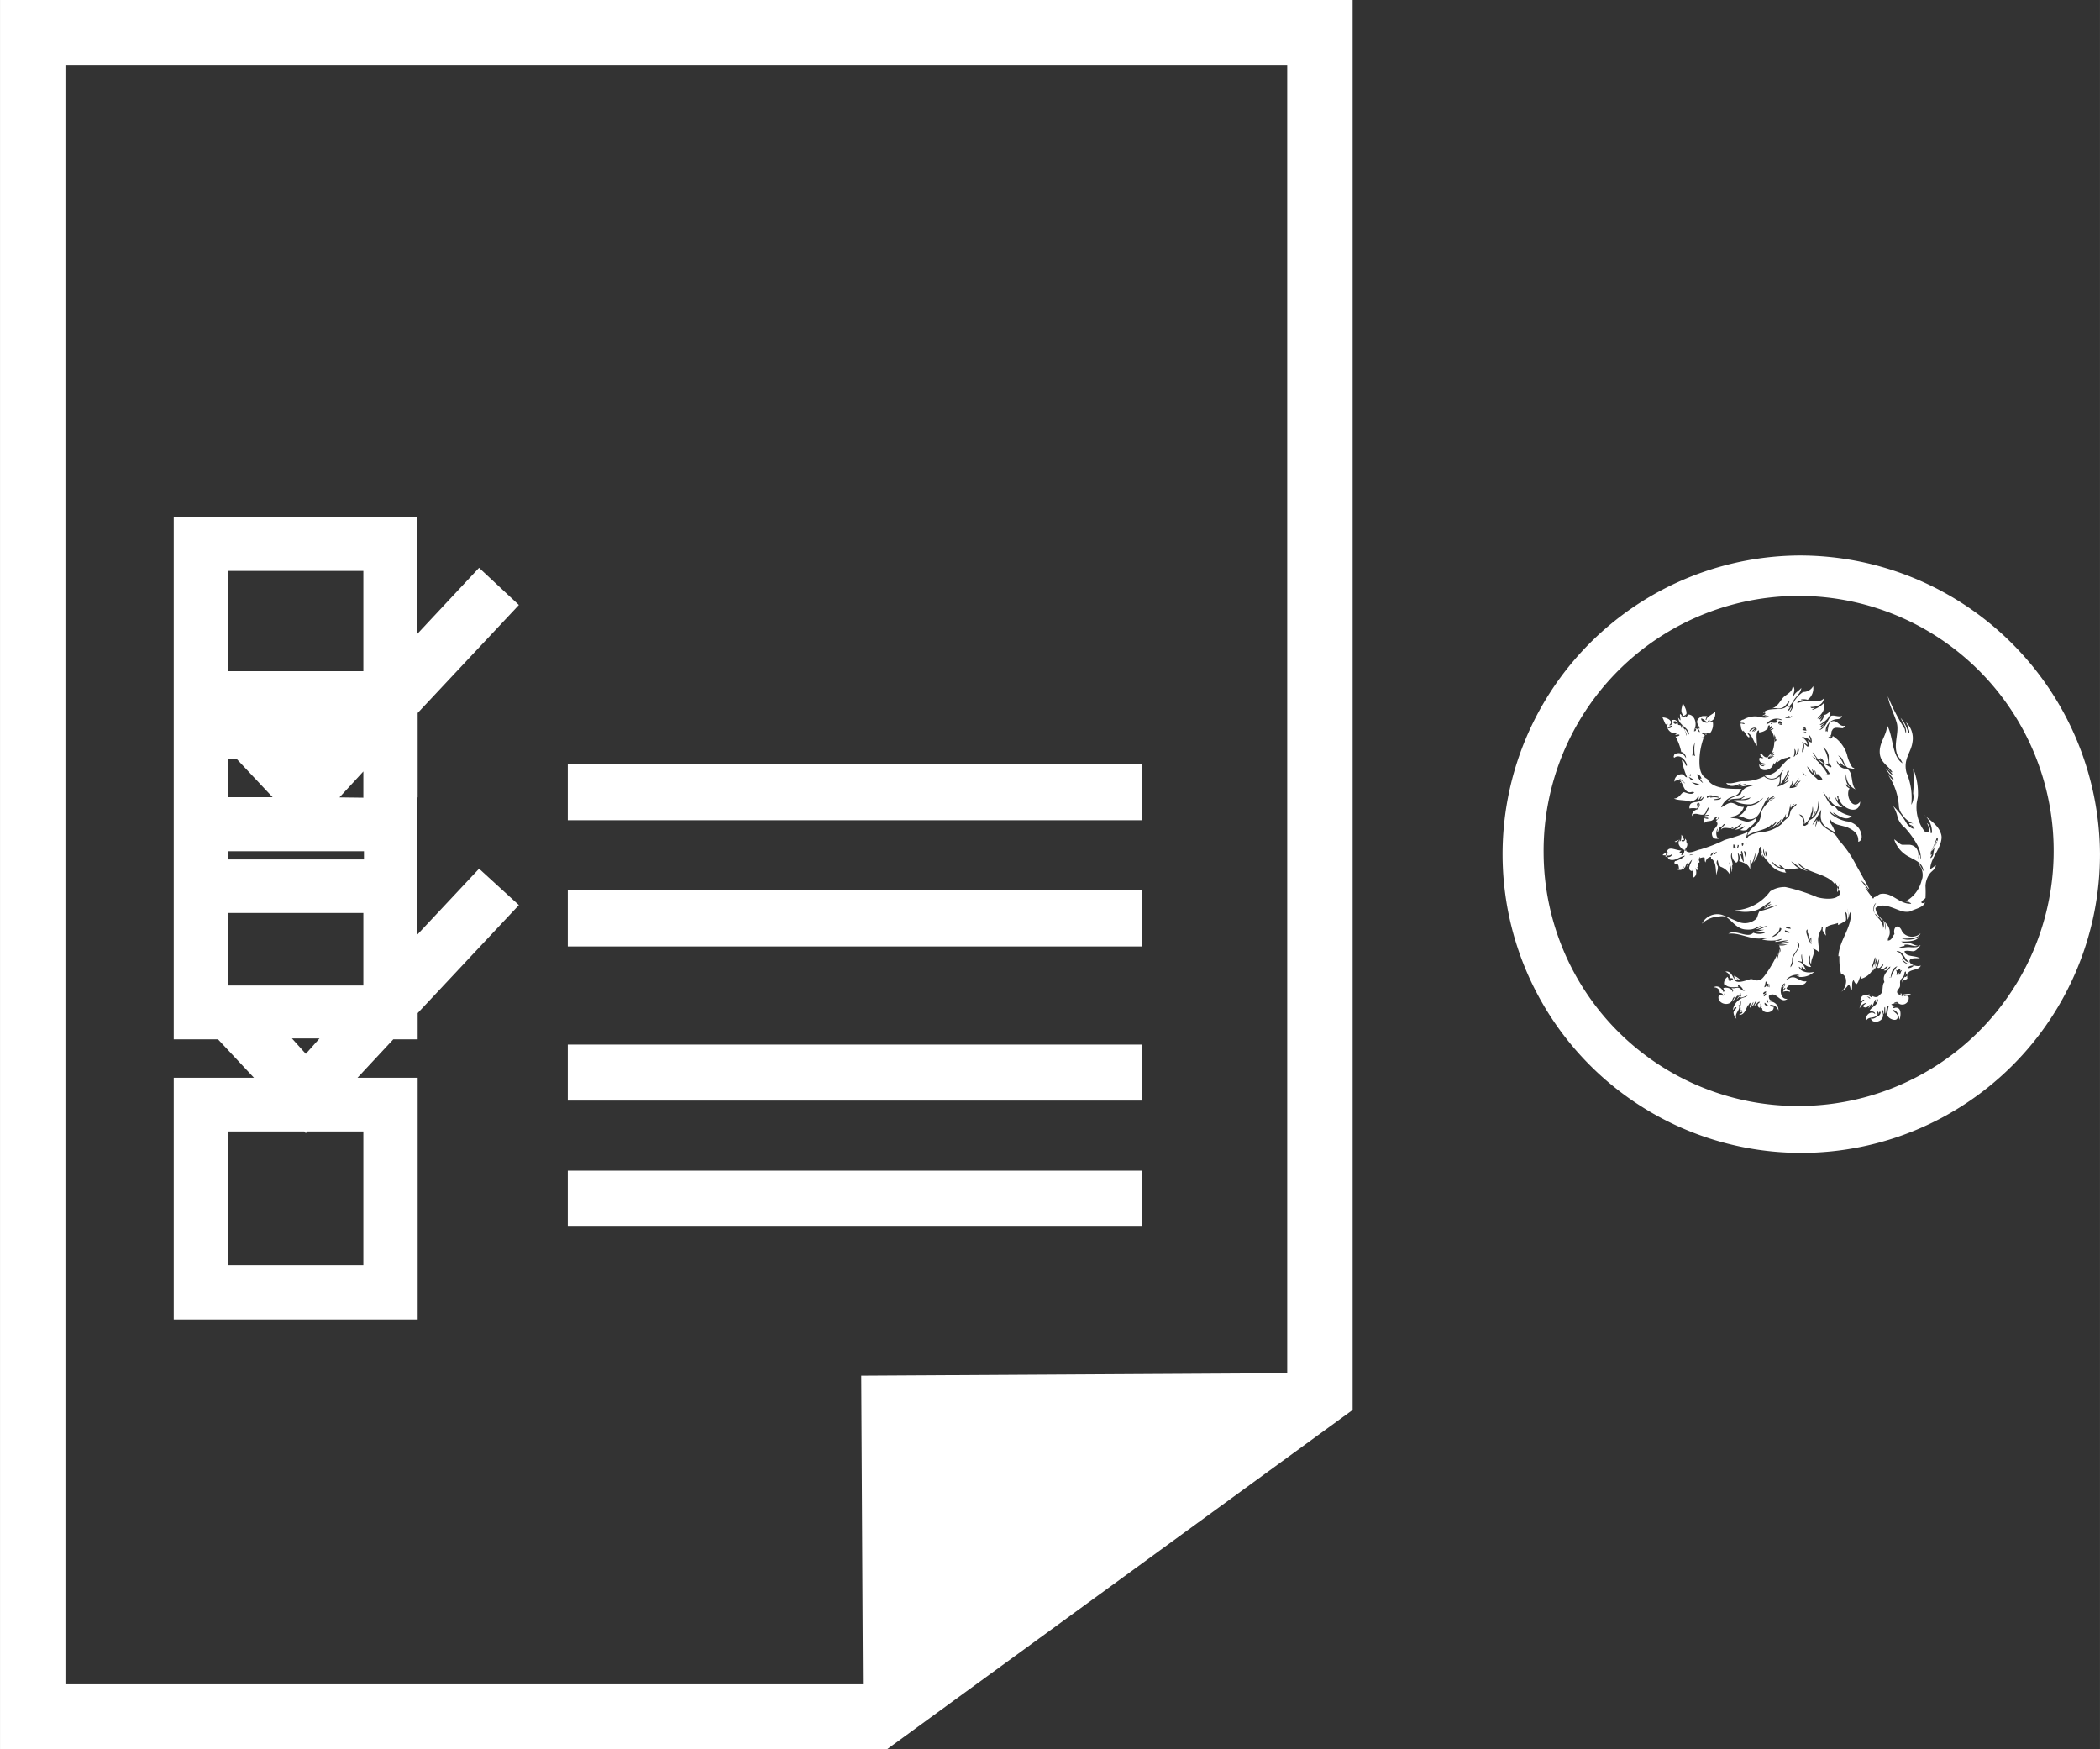
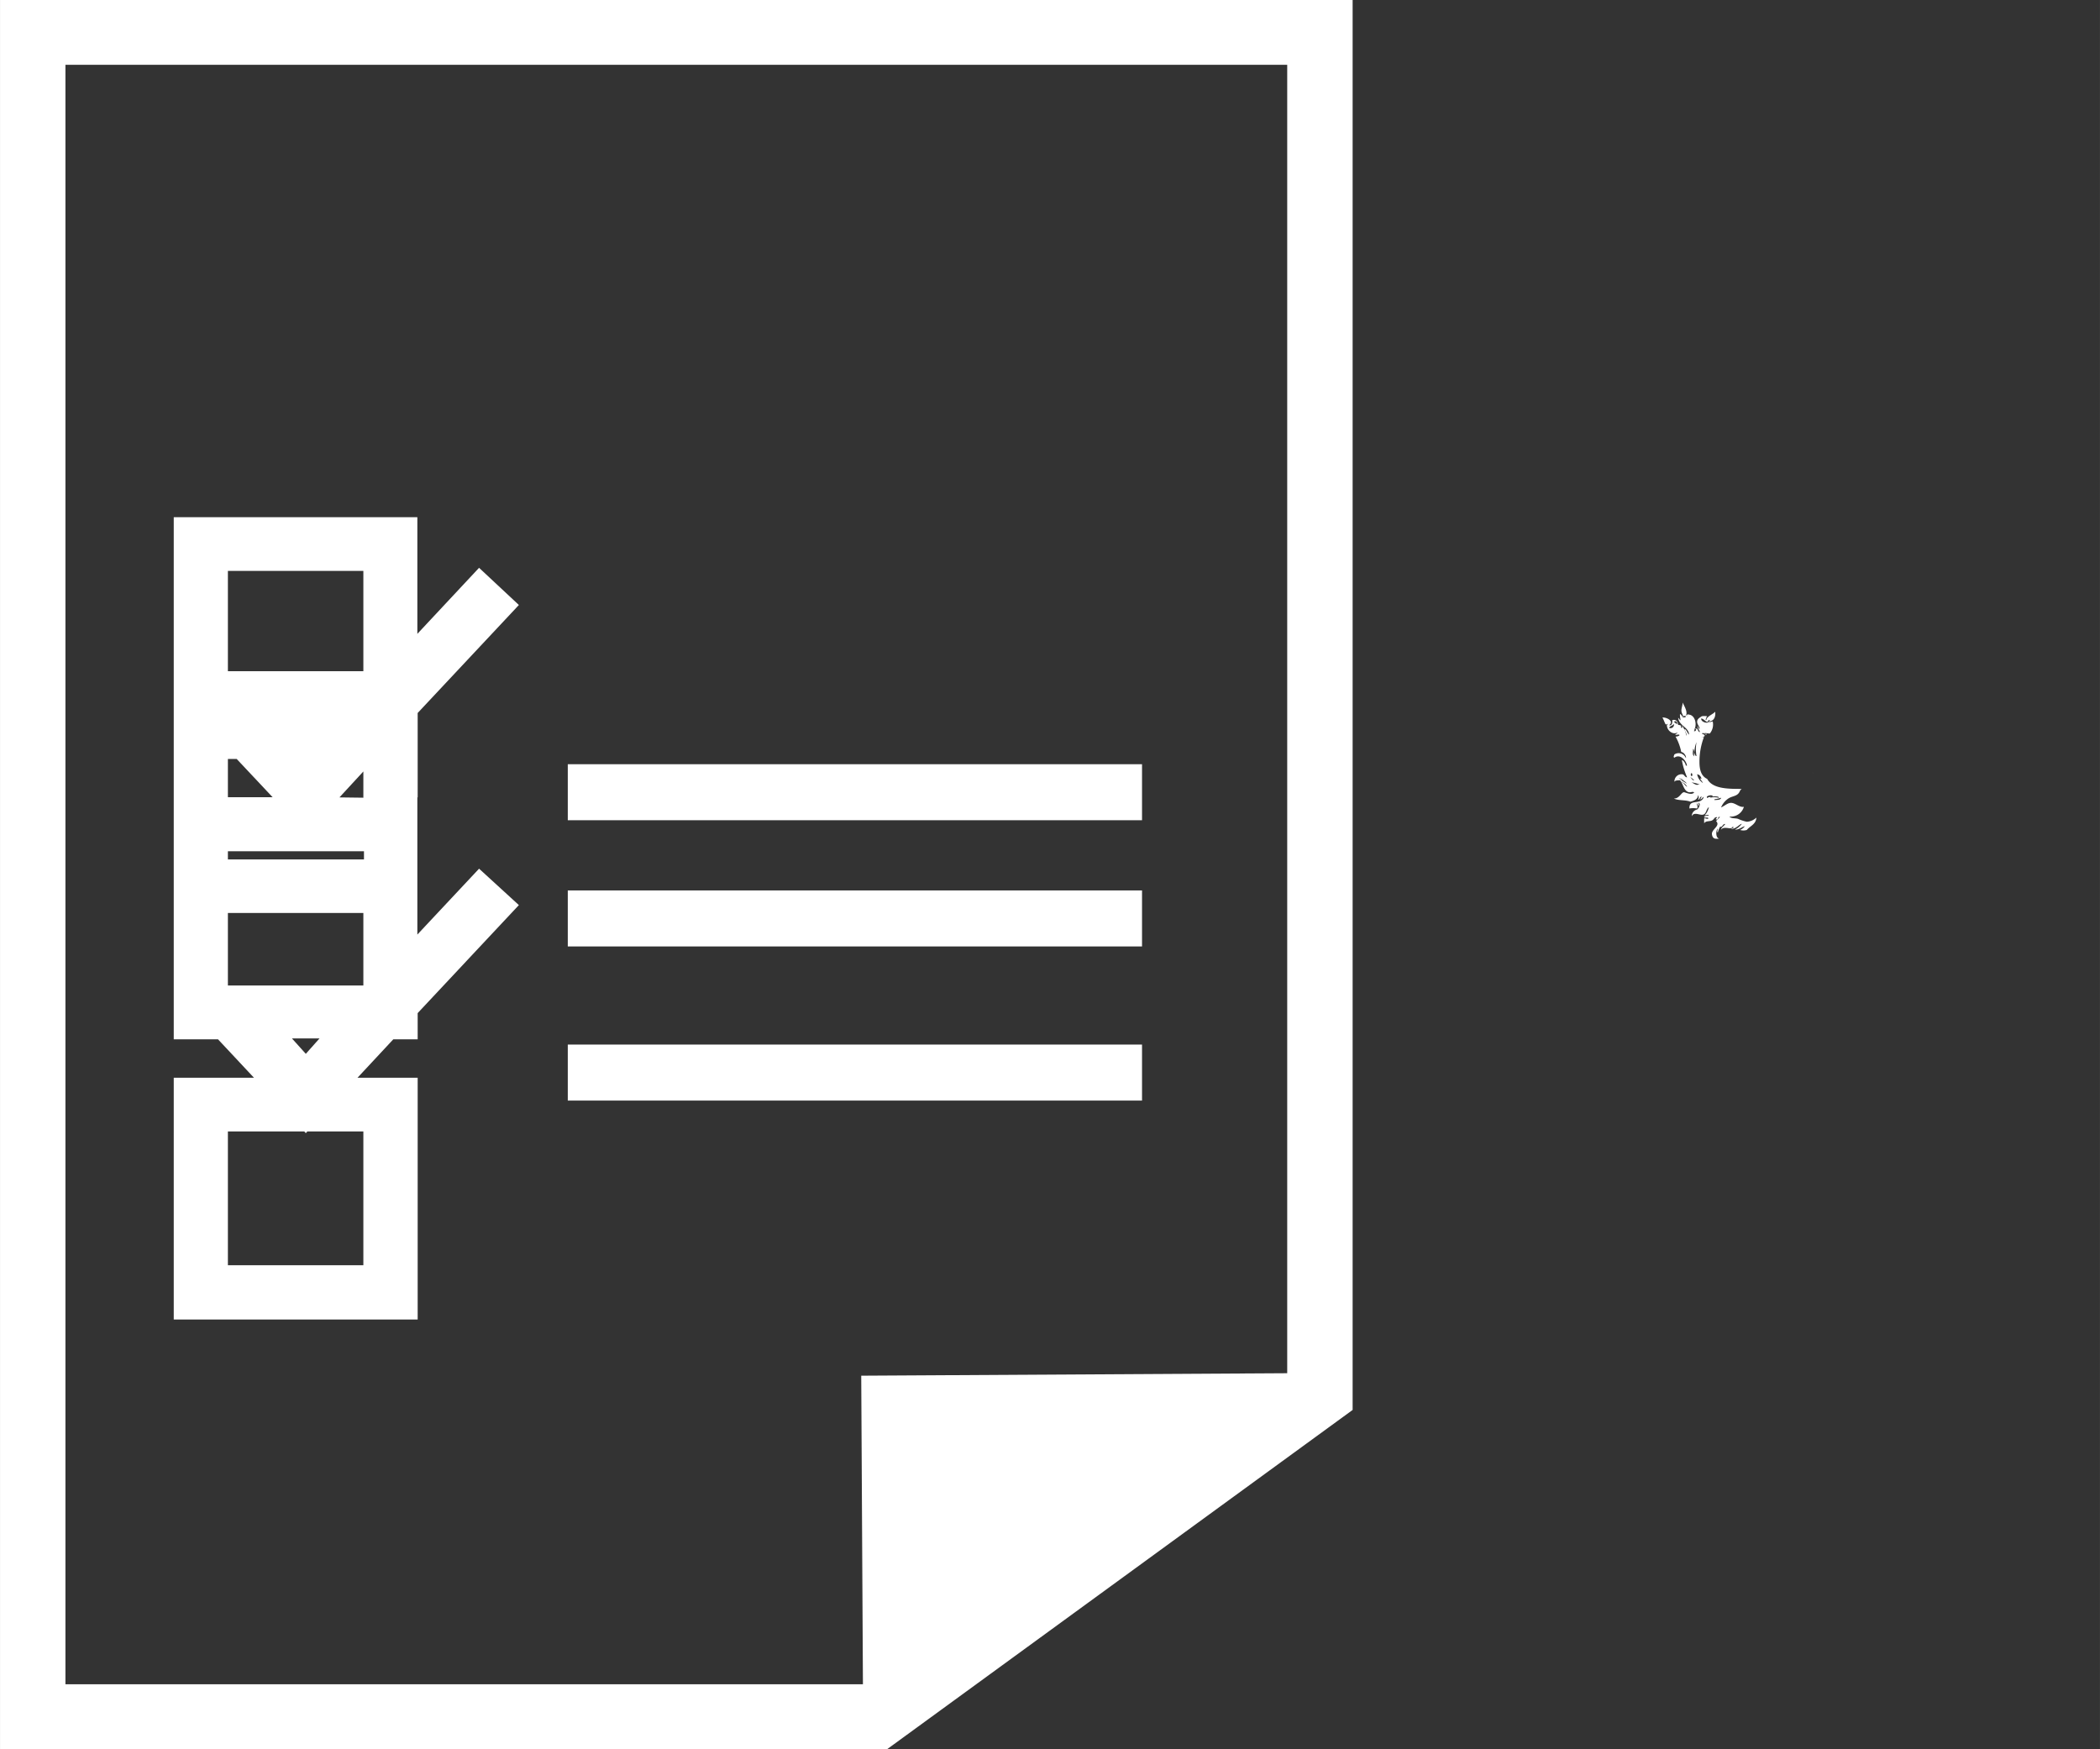
<svg xmlns="http://www.w3.org/2000/svg" id="Laag_1" data-name="Laag 1" width="48.02mm" height="40mm" viewBox="0 0 136.11 113.38">
  <rect x="0" y="0" width="136.11" height="113.38" fill="#333333" stroke="none" />
  <defs>
    <style>.cls-1{fill:#fff;}</style>
  </defs>
  <title>Tekengebied 2</title>
  <path class="cls-1" d="M0,113.38H57.48l30.19-22V0H0ZM4.24,4.2H83.43V89l-27.61.16.11,20H4.24Z" />
  <rect class="cls-1" x="36.8" y="49.53" width="37.22" height="3.63" />
  <rect class="cls-1" x="36.8" y="67.7" width="37.22" height="3.63" />
  <rect class="cls-1" x="36.8" y="57.71" width="37.22" height="3.63" />
  <path class="cls-1" d="M27.07,51.68V46.21l6.56-7L31.05,36.8l-4,4.28V33.52H11.26V67.36h2.87l2.33,2.49h-5.2V85.52H27.07V69.85h-3.9l2.32-2.49h1.58v-1.7l6.56-7-2.58-2.36-4,4.27V51.68ZM23.55,73.33V82H14.77V73.33h4.95l.1.11.1-.11ZM22,51.68,23.55,50v1.7Zm1.59,3.49v.53H14.77v-.53ZM14.77,37h8.78v6.5H14.77Zm0,12.19h.57l2.33,2.48h-2.9Zm5.05,19.11-.9-1h1.79Zm3.73-4.43H14.77v-4.7h8.78Z" />
-   <rect class="cls-1" x="36.8" y="75.87" width="37.22" height="3.63" />
-   <path class="cls-1" d="M116.58,36a19.36,19.36,0,1,0,19.53,19.36A19.47,19.47,0,0,0,116.58,36ZM100.05,55.32a16.53,16.53,0,1,1,16.53,16.36A16.47,16.47,0,0,1,100.05,55.32Z" />
-   <path class="cls-1" d="M125.79,54c-.18-.55-.76-.87-1.11-1.22a1.48,1.48,0,0,1,.54,1.16s0,.07-.08.06c0-.27-.1-.58-.25-.65a.85.85,0,0,1,.14.53.3.3,0,0,1-.29,0,2.57,2.57,0,0,1-.52-1.69c0-.2.07-.39.09-.59A4.27,4.27,0,0,0,124,49.8a9.79,9.79,0,0,1,0,1.62,1,1,0,0,1-.12.74,4.08,4.08,0,0,0-.31-2.08c-.23-.9.3-1.28.39-2a1.44,1.44,0,0,0-.42-1.27,2.62,2.62,0,0,1,.15.36c0,.11.15.28,0,.36a2.29,2.29,0,0,0-.5-1c.12.28.42.63.34,1a1.15,1.15,0,0,1-.07-.28,13.22,13.22,0,0,1-1.1-2.12c.11.62.42,1.15.58,1.73s-.2,1.31,0,1.95c.06.25.28.39.37.66-.7-.45-.58-1.73-1-2.47,0,.67-.58,1.16-.46,1.92.09.53.56.73.81,1.13-.18,0-.23-.25-.35-.25.12.13.31.27.35.42-.21-.08-.28-.3-.46-.42.18.27.39.51.58.78-.19-.05-.26-.24-.39-.34a4.08,4.08,0,0,1,.69,2.07,1,1,0,0,0,.23.5,1.44,1.44,0,0,0,.7.57c-.07,0-.21-.07-.26,0s.23.11.28.23-.15-.08-.18-.06.18.1.25.17c-.22,0-.39-.18-.5-.32a4.79,4.79,0,0,0-.9-1.16A2.33,2.33,0,0,1,123,53a1.49,1.49,0,0,0,.48.66,5.74,5.74,0,0,1,.81,1.14,1.83,1.83,0,0,1,.21.84c-.08,0,0-.17-.08-.23s0,.2-.09.21c.08-.52-.17-.83-.56-.87-.15,0-.3,0-.46,0s-.37-.26-.54-.35a1.93,1.93,0,0,0,1,1.15c.39.22.86.38.9.91-.11-.1-.21-.49-.32-.46a1.09,1.09,0,0,1,.23,1s0-.07,0-.09a2.1,2.1,0,0,1-1,1.47c.14,0,.29,0,.38,0a3,3,0,0,0-.46.06c.09,0,.24,0,.31.06s-.09,0-.08,0,.13,0,.14.07c-.73.05-1.22-.73-1.91-.64-.2,0-.28.18-.5.22,0,0,0,.09-.07.08-.17-.24-.35-.46-.5-.71.08,0,.16.2.23.2-.16-.23-.38-.5-.52-.67a1.54,1.54,0,0,1,.31.27c.09.11.14.26.25.3-.27-.5-.54-1-.85-1.54a7.17,7.17,0,0,0-1.17-1.68c-.21-.62-1.12-.6-1.23-1.37-.08.16,0,.35,0,.44s0-.23-.12-.31c0,.15-.08.34-.13.44,0-.15.09-.38.08-.49a1.61,1.61,0,0,1-.27.36c.16-.36.42-.64.57-1,0,.21-.07.44,0,.65.07.44.58.63.9.83a1.85,1.85,0,0,0-.33-.64c.14,0-.11-.17,0-.27.15.47.82.42,1.23.63s.64.44.6.89c.4-.11.18-.73,0-.93a1.13,1.13,0,0,0-.77-.4,2.24,2.24,0,0,1-1-.49c0-.05-.13-.13-.12-.21a1.52,1.52,0,0,0,.72.45c-.18-.06-.41-.17-.45-.32.3.19.85.6,1.2.23a2.2,2.2,0,0,1-.87-.36c-.09-.07-.14-.19-.23-.25s-.12,0-.17-.06a1,1,0,0,1-.27-.3,5.67,5.67,0,0,1-.31-.59c.16.18.27.41.44.59,0-.1-.15-.2-.07-.27a.87.87,0,0,0,.88.67,1,1,0,0,1-.46-.63c.08,0,.08.21.15.17s-.1-.25,0-.29,0,.33.1.19c.09.6,1.3,1.17,1.36.19-.47.62-1-.39-.69-.85-.1-.05-.24-.15-.23-.25s.17.19.25.17a.84.84,0,0,1-.23-.86,1,1,0,0,0,.6,1c-.35-.34-.11-1.15-.6-1.35,0,0-.11,0-.15,0a.66.66,0,0,1-.48-.51c.11.12.22.35.38.36-.06,0-.2-.1-.15-.19s.18.2.29.17c-.14-.22-.26-.55-.43-.67.37.1.34.59.62.78a2,2,0,0,0,.44.08c0-.07-.1-.07-.14-.11a2.59,2.59,0,0,1-.34-.82,2.2,2.2,0,0,0-.92-1.2c0,.07-.11.2-.19.17s.11-.14.09-.17-.13.21-.25.15c.08-.08.17-.1.23-.21s0-.21.08-.3c.1-.25.38-.16.69-.14,0,0,.14-.08.15-.17-.36.11-.47-.34-.79-.29s-.28.41-.36.69c-.1,0,0-.24,0-.29s0,.24-.11.27a.78.78,0,0,1,.73-.8.16.16,0,0,0-.12,0c.26,0,.36,0,.46-.21-.27.09-.5-.08-.73,0-.23.31-.37.82-.75.92.1-.1.27-.23.29-.35,0,0-.12.16-.19.12s.23-.16.21-.25c-.06.07-.19.17-.29.13.32-.2.65-.39.71-.85-.1,0-.22.2-.4.21-.06.18-.11.35-.27.43,0-.16.2-.28.17-.43,0,.13-.14.33-.29.3.07-.06.19-.17.18-.25-.07.07-.16.21-.25.19.2-.23.55-.51.42-1a1.64,1.64,0,0,1-.75.44c0-.07.14-.07.17-.13-.12,0-.25.06-.28-.06.46,0,.83-.19.86-.55-.25.28-.73.14-1.09.15a3,3,0,0,0-.62.15s0,0,0-.06.29-.08.41-.15c-.08,0-.14.05-.18,0s.3-.06.43,0a.93.93,0,0,0,.36-.89.73.73,0,0,1-.65.38,1.86,1.86,0,0,0-.64.72.77.77,0,0,1-.23.59c0-.12.15-.22.1-.34-.07.08-.08.22-.21.25s.15-.17.11-.25-.1.12-.15.06a1.47,1.47,0,0,0,.4-.48c.19-.3.49-.5.5-.82-.1.15-.28.24-.4.38s-.05.17-.16.18c.07-.2.21-.5,0-.69,0,.38-.31.5-.55.7s-.41.71-.85.77a1.1,1.1,0,0,1,.44,0c.5,0,.51-.31.79-.52-.08.13-.1.24-.17.33-.21.25-.46.21-.83.23s-.61.06-.73.26c.06,0,.08-.1.12,0s-.11.1-.16.16.17-.08.23,0-.07,0-.07.05.17-.07.23,0c-.24.19-.58,0-.87,0a1.5,1.5,0,0,0-.77.21c-.06,0-.2.05-.19.16s.18,0,.25.09-.13,0-.21,0,0,.19,0,.3a.4.4,0,0,0,.14.23.08.08,0,0,1,0-.07c.14.14.2.35.37.45.1-.14-.13-.2-.08-.3.33.16.36.6.6.84,0-.38-.12-1,.13-1,0,.06,0,.09,0,.13a.87.87,0,0,0,.57-.26c0-.1,0-.19.11-.21a.18.18,0,0,1,0,.17c.07,0,.07-.15.15-.1s-.07.17-.15.21c.13,0,.15-.08.27-.07a.35.35,0,0,1-.2.13c.59.48,0,2.5-.61,1.45-.14.15,0,.26.15.32-.08.06-.17,0-.25,0-.12.36.31.37.47.4a.4.4,0,0,1-.41,0c0,.12.2.06.25.14a.34.34,0,0,1-.34-.12c0,.62.91.41.92-.07.07,0,0,.06.06.05s.11-.15.21-.24-.07.1,0,.13a1.19,1.19,0,0,1,.63-.29s.17-.12.21,0c-.59.35-.77,1.11-1.67,1.16a.62.62,0,0,0,.83.07c.16-.11.25-.38.4-.42-.22.18-.18.62-.21.9a5.79,5.79,0,0,0,.42-.67c0-.07,0-.19.14-.19-.06.26-.26.47-.31.67.12-.12.22-.37.33-.44a1.45,1.45,0,0,1-.33.52c.11,0,.21-.17.31-.14a1.82,1.82,0,0,1-.77.42.77.77,0,0,0,.15-.67.74.74,0,0,1-1,0,2.79,2.79,0,0,1-1.34.31c-.39,0-.73.21-1.1.11,0,.11.14.09.18.17.32.1.58-.1.76-.13,0,.08-.2.09-.17.15a4.67,4.67,0,0,1,.5-.13c-.08.09-.24.11-.36.17.36,0,.52-.13.86-.08-.27.09-.51.1-.69.31s-.1.2-.17.27-.53.19-.7.32-.11.09-.09.13c.13-.18.43-.13.69-.17s.26-.14.36-.15-.16.12-.23.21a2.15,2.15,0,0,0,.62-.13c-.16.27-.72.14-1.1.2a2.07,2.07,0,0,0,1.14.25,1.83,1.83,0,0,0,.8-.44,1.28,1.28,0,0,1-1,.54c-.19.25-.3.56-.64.66.29,0,.48.21.75.21.77,0,.77-1.09,1.25-1.44,0,.1-.11.15-.08.21a.65.65,0,0,1,.43-.27c-.11.13-.29.18-.39.3.15,0,.33-.24.44-.19a1.84,1.84,0,0,0-.94,1c.06.81-.76.85-.86,1.44.45-.33,1.25-.31,1.59-.76,0,.08,0,.1-.08.15.18-.08.27-.24.43-.34a1.2,1.2,0,0,1-.62.55,1.71,1.71,0,0,0,.87-.68c0,.23-.25.34-.29.47a2,2,0,0,0,.6-.8c0,.12-.07.22,0,.27.23-.18.18-.64.32-.92,0,.06-.07.19,0,.27.06-.09.1-.2.2-.25s-.07.06-.06.14.1-.15.23-.14c-.06.16-.27.24-.35.37s-.08.32-.15.43-.2.18-.31.29-.1.14-.17.21a2.33,2.33,0,0,1-1.19.51,2.3,2.3,0,0,0-.91.25c-.06,0-.08.14-.19.15a.94.94,0,0,1,.12-.4,10.8,10.8,0,0,1-1.33.46l-.19.06a9.89,9.89,0,0,1-1.56.61c-.31.05-.82.4-1,0,.1-.13.22-.31.08-.48,0,0,0,.07,0,.06a1.62,1.62,0,0,0,0-.19c-.1,0,0,.1,0,.11s0-.17-.09-.19c.07.1-.14.25-.21.14s.12,0,.15-.08a.82.82,0,0,0-.17-.32c0,.12,0,.37-.08.42s0-.12,0-.12c-.25.26,0,.5.18.67.06,0,.3,0,.19.07.05,0,.14,0,.15,0s-.12,0-.19,0,0-.08-.06-.08h0c0,.11,0,.33-.2.37,0-.06.08-.13,0-.16s-.07.1-.1,0,.09-.08.1-.15c-.38,0-.83-.33-.94.11.06,0,.14.05.1.1a.28.28,0,0,0-.37.1c.27,0,.48.09.62-.1a.23.23,0,0,1-.29.21.26.26,0,0,0,.13.17c.36.13.67-.22,1-.25a1.41,1.41,0,0,1-.65.35s-.1.12,0,.17c.25-.07.25.25.25.36a.44.44,0,0,0-.15-.08c0,.12.13.12.26.12s.12-.24.22-.21a1.74,1.74,0,0,1-.1.19c.1,0,.09-.13.17-.15l0,0s0,0,0,0,.08-.26.19-.3-.09.2-.07.26c.12-.13.18-.33.33-.45-.06.24-.38.65,0,.74,0,0,0-.11,0-.08a.88.88,0,0,1,.07.5c.23-.08.25-.39.14-.61.07,0,0,.11.13.11s0-.09,0-.19c.16,0,0-.35,0-.4s0,.11.1.12,0-.15,0-.17,0,.09,0,.09,0-.24.06-.28,0,0,0,.07a1,1,0,0,1,.27-.06c.1,0,0,.25.11.33a.39.39,0,0,1,.35-.36s0,.06,0,.11c.35.19.29.71.35,1.11,0-.23.12-.35.09-.61-.07-.09-.13-.32,0-.4a.68.68,0,0,0,.17.43,1.15,1.15,0,0,1,.64.56,4.94,4.94,0,0,0-.08-.86,1.6,1.6,0,0,1,.16.65c.06-.1,0-.36.05-.48.06.06,0,.23,0,.29.14-.42-.25-.78,0-1.09a.61.61,0,0,0,.25.67c.22-.08.11-.49.1-.65a.55.55,0,0,1,.09.55c.32.1.63.21.71.54a3.28,3.28,0,0,0,0-.59c.07,0,.08.11.09.21.16-.17.17-.48.27-.69a1.71,1.71,0,0,1-.15.63,2.06,2.06,0,0,0,.36-.71c0-.12,0-.27.14-.34-.1.43.31.81.52,1.07a1.48,1.48,0,0,0,1.15.63c-.09,0-.1-.1-.12-.18-.34-.12-.73-.2-.84-.55.17.16.37.39.63.38-.07,0-.16-.11-.15-.15.21.08.29.26.52.29s.53-.1.76-.06a1.72,1.72,0,0,1-.51-.46c.4.22.55.52,1.09.63a1.45,1.45,0,0,1-.44-.27c-.08-.07-.22-.16-.17-.26.57.72,1.92.65,2.4,1.46a2,2,0,0,1-.08-.26c.16.15.2.42.31.63.09-.13,0-.32,0-.46a1,1,0,0,1,.06.59c-.15.46-1,.39-1.48.26a11.76,11.76,0,0,0-2.06-.66,1.68,1.68,0,0,0-1,.28A3,3,0,0,1,112.46,59a2.26,2.26,0,0,0,1.13.05c.51-.07.78-.43,1.18-.61-.07.19-.37.25-.43.39a1.39,1.39,0,0,1,.48-.25,1.77,1.77,0,0,1-.46.28c-.06.07.1,0,.14,0a4,4,0,0,1,.69-.21,4.26,4.26,0,0,1-1.14.4c-.13.2-.11.35-.22.5a1.11,1.11,0,0,1-1,.25c-.41-.14-1-.45-1.27-.52a1.11,1.11,0,0,0-1.25.59,1.68,1.68,0,0,1,1.11-.47,1,1,0,0,1,.41,0c.42.24.7.79,1.3.84s.6-.13,1-.23c-.07.11-.22.13-.32.21.25,0,.53-.24.75-.19a5,5,0,0,0-.58.23c.14,0,.32,0,.37,0a5.3,5.3,0,0,1-.58.12c.14.09.44,0,.63.07a1,1,0,0,1-.76,0c-.38.41-1.1-.25-1.62.06.78-.07,1.35.37,2.13.31.09,0,.25-.1.35,0a2.46,2.46,0,0,0-.29.07,2.57,2.57,0,0,0,.83.06c.18,0,.34-.13.5-.08a1.63,1.63,0,0,0-.25.1c-.09,0-.23,0-.23.07.23,0,.6-.11.84-.09-.14.07-.35.08-.46.13.19,0,.36-.07.52,0a3.27,3.27,0,0,1-.75.12,4.56,4.56,0,0,0,.63,0,.87.87,0,0,1-.51.07c0,.14.16.37,0,.46a.39.39,0,0,0,0-.23,2.63,2.63,0,0,1-.12.61c-.07-.09.05-.24,0-.3a7.56,7.56,0,0,1-.81,1.39c-.14.18-.23.31-.46.34s-.28-.09-.46-.08-.93.39-1.09,0c.08,0,.14.13.23.06s-.11-.08-.06-.11.15.17.25.11a1.24,1.24,0,0,0-.42-.28c0,.08.07.16,0,.19-.12-.21-.24-.52-.56-.46.14.08.29.14.27.38,0,.09.19,0,.23.1-.11.15-.33,0-.35-.14-.18.09-.34.44-.15.61,0,0-.06-.08,0-.09.19.17.45.18.85.13,0,0-.08-.09,0-.11a.55.55,0,0,1,.3.3c.1,0,.15,0,.19,0-.24.19-.32-.1-.49-.13s-.26.08-.47,0c0,0,.21.18.08.27,0-.22-.37-.33-.59-.25,0,.08.15.19,0,.25-.07-.22-.36-.47-.63-.3.23,0,.39.12.4.36,0,0,.16,0,.2.11s-.16,0-.24,0c-.22.44.35.75.7.54.19-.13.14-.33.29-.4,0,.14-.13.24-.12.32.11-.13.21-.29.33-.42,0,0,0,0,0,.06s.15-.19.23-.17c-.09.13-.26.28-.29.4a2.27,2.27,0,0,1,.31-.31c0,.08-.11.11-.06.16s.33-.08.42-.12-.06.06-.09.1a1,1,0,0,0-.83.82c.08,0,.06-.18.19-.16s-.15.21-.15.35a.6.6,0,0,0,.19.4c-.18-.39.34-.6.13-.9.16,0,.15.28.12.34s0,0,.08,0-.11.09-.06.13.09-.09.11,0-.13.09-.19.15.14,0,.14,0c.25-.11.3-.42.44-.65,0,.08,0,.14,0,.18s0-.23.12-.29c.07.11-.09.25,0,.32.09-.1.12-.27.21-.38,0,.14-.11.2-.06.29.1-.1.17-.34.27-.38,0,.14-.15.24-.14.34.11-.06.2-.25.31-.25s-.06.09-.09.14,0,.21.09.24,0-.24.06-.26a.45.45,0,0,0,.06.34c0-.07-.08-.19,0-.19s0,.09,0,.13,0,0,.06,0c0,.41.79.35.75-.08-.08,0-.22,0-.23-.12a.51.51,0,0,1,.54.37.55.55,0,0,0-.6-.59c0-.07.1,0,.14-.08-.11,0-.17-.12-.16-.29.48-.38.74.58,1.21.19-.54.1-.57-.88-.17-1,0,.11-.15.16-.12.24s.07-.14.14-.17-.15.21-.12.29.08-.11.12-.06-.12.13-.14.25a.68.68,0,0,1,.45,0c0-.14-.16-.14-.23-.21.18-.55,1.1.06,1.3-.48-.34.08-.59-.23-.84-.25s-.29.11-.48.16a.94.94,0,0,1,.9-.31.38.38,0,0,0-.23.06c.07,0,.19,0,.23,0s-.11,0-.08.06a1.24,1.24,0,0,0,1-.33c-.4.12-.9,0-1-.32.09,0,.14.18.18.09s-.06-.1,0-.09.06.09.11.11.12.08.18.1c-.13-.23-.2-.51-.52-.54,0-.08.16,0,.25,0,0-.17-.08-.39,0-.49a4.46,4.46,0,0,0,.08.61c.14.09.31.25.52.21a.63.63,0,0,1-.06-.75c0,.19-.06.46.06.56,0-.32.15-.49.17-.73,0-.46-.27-.62-.38-.93,0-.08-.06-.2-.08-.28s-.07-.25.06-.29a1,1,0,0,0,.06.46c0,.09-.07-.25,0-.23s0,.38.08.38,0-.26,0-.25c0,.21,0,.4.1.53,0-.14-.14-.34,0-.38,0,.25,0,.33,0,.54s.4.24.5.45c0-.27-.05-.55-.06-.82a1.29,1.29,0,0,1,.22-.7c0-.06,0-.16.09-.13a.61.61,0,0,0,0,.3c0-.05,0-.09,0-.09a.79.79,0,0,0,.21.34.86.86,0,0,1,0-.53c.18-.18.52-.19.77-.29,0,0,0,.13,0,.13s.37-.17.52-.3a1.94,1.94,0,0,0-.06-.55c.16.06.13.31.15.51.13-.18,0-.64,0-.72a3.41,3.41,0,0,1,.08.85c0-.23,0-.54.17-.68,0,1.21-.8,1.85-.84,3,0-.07,0-.12.07-.08a4.29,4.29,0,0,0,.1,1.11c.56.19.32,1,0,1.2a1.51,1.51,0,0,0,.48-.46c.14,0,.15.3.15.42.19-.15,0-.58.2-.73a.55.55,0,0,0,.17.27c.17-.14.18-.44.33-.61,0,.09,0,.14,0,.25a1.23,1.23,0,0,0,.84-.86c0-.08,0-.2.08-.25,0,.17-.06.41-.08.5.16-.16.2-.51.31-.65a2.33,2.33,0,0,1-.12.55c.21.08.25-.17.39-.22,0,.15-.2.22-.19.32.28,0,.3-.16.48-.21a.66.66,0,0,1-.27.28c.28.07.28-.24.44-.24-.15.29-.57.52-.39,1-.21.19,0,.74-.36.84,0,0,0,0,0,.05-.22.21-.45-.05-.67-.07a1.13,1.13,0,0,0-.39.07.41.41,0,0,0-.13.37c.06,0,.14-.17.25-.1a.71.71,0,0,0-.31.55.55.55,0,0,1,.44-.36c-.07.08-.17.13-.23.21.17.2.37,0,.48-.11,0,.1-.13.16-.1.23.1-.09.12-.25.24-.31a.54.54,0,0,1-.1.23c.21-.06.16-.38.33-.48,0,.08-.08.13,0,.17s.06-.21.13-.17c0,.41-.42.46-.55.76.19,0,.39.06.36.19-.26-.26-.68.09-.54.39.1-.21.47-.12.62-.27s0-.19.11-.29c.06.08,0,.16,0,.21s.06-.22.14-.19,0,.24-.14.29-.22.2-.46.15c.09.32.59.24.73,0s0-.37,0-.55c.12,0,.06.19.11.26.06-.12,0-.41.06-.45s0,.34.06.43c.08-.16,0-.47.21-.53a2.22,2.22,0,0,0-.1.61c0,.21.58.48.66.19s-.26-.34-.33-.53c.32.05.4.34.46.65.1-.32.12-.8-.25-.78-.07,0-.1.06-.17,0s.16-.08.23-.13c-.13,0-.24,0-.33-.06S123,65,123,65s-.21.08-.21,0,.16,0,.11-.06-.15,0-.13,0,.12,0,.19,0a.42.42,0,0,0,.75-.32s0,0-.06-.06-.19,0-.25,0c.09-.14.31-.07.46-.11-.21-.15-.88.22-.9-.17,0-.11.18-.25.19-.37a1.94,1.94,0,0,0,0-.24c0-.2.18-.29.25-.44s0-.22.12-.27c.09.33-.28.48-.25.75,0-.21.26-.18.36-.29-.13-.73.69-.42.87-.84-.25.1-.71-.05-.73-.28s.44-.2.67-.19c-.29-.21-.93-.06-1-.46.15-.07.38,0,.56,0s.34-.21.48-.38c-.1,0-.15.09-.25.11a2,2,0,0,1-.48,0c-.3,0-.52.08-.71.06a1,1,0,0,1,.4-.13s0-.07,0-.08c.3-.07.6.16.87.06-.19,0-.36-.14-.56-.17s-.39,0-.52-.1c.41,0,1,0,1.17-.32a1.33,1.33,0,0,1-1.13.13c.46,0,1.09,0,1.21-.34a.8.8,0,0,1-1.1,0c-.11-.09-.12-.23-.21-.33-.23-.28-.48,0-.38.38-.14.14-.16.41-.43.42,0-.21.11-.29.12-.45.08-.79-.86-.91-.92-1.66.51-.44,1.35.15,1.84.23a1.11,1.11,0,0,0,.37,0c.4-.19.88-.26,1-.59,0,0-.21.1-.23,0s.18-.19.26-.29a7,7,0,0,0,0-.78,1.47,1.47,0,0,1,.31-.84c.13-.15.37-.28.35-.51a1.87,1.87,0,0,1-.35.26c0-.69.67-1.28.73-2A.71.71,0,0,0,125.79,54ZM113.67,47.4s0-.09.08-.1-.09.1-.17.1.12-.11.15-.19c-.16,0-.2.16-.35.19.07-.2.42-.35.5-.12C113.78,47.29,113.78,47.4,113.67,47.4Zm-5.13,7.14a2,2,0,0,0,.29-.12C108.77,54.49,108.64,54.63,108.54,54.54Zm-.59,1c0-.09.07-.23,0-.29a0,0,0,0,1,0,0C108.07,55.27,108.08,55.47,108,55.51Zm1.55-.08c0-.09.15-.07.25-.07S109.54,55.44,109.5,55.43Zm1.37,0c0-.12.13-.18.23-.25C111,55.33,111,55.45,110.87,55.47Zm.23-.09c0-.08.09-.12.15-.16S111.2,55.39,111.1,55.38Zm1.8-.75H113c0,.09,0,.18-.08.21A.4.4,0,0,1,112.9,54.63Zm-.54.37a.5.5,0,0,1,0-.27C112.46,54.72,112.45,55,112.36,55Zm.1,0c0-.06,0-.17,0-.19S112.54,55,112.46,55Zm.17,0c-.08,0,0-.14,0-.23C112.77,54.75,112.65,54.92,112.63,55Zm.16.4c0-.07.06,0,.09,0s-.08-.19,0-.23.13.54.15.72C112.88,55.74,112.89,55.5,112.79,55.38Zm.36.21a2,2,0,0,1-.11-.44C113.18,55.17,113.17,55.46,113.15,55.59Zm0-.9s0-.16,0-.21S113.22,54.66,113.19,54.69Zm1,.17a3.45,3.45,0,0,0,.12.69A.71.71,0,0,1,114.17,54.86Zm.17.14a1.85,1.85,0,0,0,.1.49C114.34,55.5,114.21,55.1,114.34,55Zm.1.13c.1.07.09.34.11.42A.47.47,0,0,1,114.44,55.13Zm2.94-7.1c0-.1-.09-.26-.1-.4a.55.55,0,0,1,.16.49.62.62,0,0,1-.25-.15c0,.06.18.29,0,.42a1.79,1.79,0,0,1-.28-.27c.1,0,.18.1.26.15,0-.26-.21-.38-.36-.53A1.46,1.46,0,0,1,117.38,48Zm-.52-.9c.1,0,.22,0,.21.11-.08,0-.09-.09-.21-.05Zm.23.21c-.06,0-.18,0-.25-.08A.16.16,0,0,1,117.09,47.34Zm0,.11c0,.07-.16-.05-.25-.05S117.08,47.42,117.05,47.45Zm-.25.63c.2.1.11.56,0,.67C116.75,48.64,116.93,48.3,116.8,48.08Zm.06,2a1.18,1.18,0,0,0,1,.5c-.26-.3-.64-.48-.75-.93.12.14.21.29.33.41h.05a.84.84,0,0,1-.07-.24c.11.12.13.35.26.45a2.79,2.79,0,0,1-.09-.34c.07,0,.07.17.11.23a2.09,2.09,0,0,0,.48,0c.16,0,.11,0,0,0a2.23,2.23,0,0,1-.26,0,1.06,1.06,0,0,0,.51,0,4,4,0,0,0-1.07-1.2c.19.14.22.1.36.25,0-.14-.21-.28-.26-.46.24.23.36.58.69.73,0-.12-.27-.16-.29-.33.07,0,.07.06.11.08s0-.06,0-.11a.56.56,0,0,1,.29.4c.1,0,.07,0,.22,0a2,2,0,0,0-.33-1.1.85.85,0,0,1,.36.57c0,.13,0,.27,0,.4s.18.19.17.3-.32-.16-.51-.19c.09.19.29.43.42.65a1.36,1.36,0,0,1-.83-.07c.09.13.22.22.31.36s-.14.08-.27.07c-.44,0-1-.25-1.07-.61C116.78,50.08,116.78,50.11,116.86,50.06Zm-.35-1.62c.14.12,0,.46-.13.48A1,1,0,0,0,116.51,48.44Zm-.21.08c.13.1.1.47-.07.5A1,1,0,0,0,116.3,48.52Zm-1.55-1.58c0-.06,0-.12.09-.11S114.8,46.93,114.75,46.94ZM115,49a1.26,1.26,0,0,1-.41.19c0-.08.07-.14,0-.14a.94.94,0,0,1,.39-.32c-.11.17-.18.16-.31.32.09,0,.19-.16.35-.17-.07.09-.19.12-.27.19S114.87,49,115,49Zm0-.86a5,5,0,0,1,0-.55A.8.8,0,0,1,115,48.14Zm0,0a3.85,3.85,0,0,0,.06-.42c.07,0,0,.14,0,.21s0-.06,0-.07C115.23,48,115.09,48,115,48.1Zm.47-1.16c-.12,0-.25-.06-.2-.19s.24,0,.23.11-.09-.07-.19,0S115.49,46.85,115.5,46.94Zm0-.21c-.25,0-.49.18-.66,0a.79.79,0,0,1-.33.17.82.82,0,0,1,1-.3c0,.09-.19-.05-.3,0s0,.06,0,.13a2.61,2.61,0,0,1,.28,0c0,.07.09.1.1.17S115.57,46.74,115.5,46.73Zm.15-.19c.08-.06.19-.09.27-.15s0,0,0,0,0-.06.11,0,0,0,0,.05.07-.08.15-.07C116.07,46.6,115.8,46.52,115.65,46.54Zm.37,4.53c0-.17.18-.26.17-.49.1.1,0,.31-.08.38a1.76,1.76,0,0,0,.5-.57c0,.15-.16.32-.27.44.14,0,.22-.25.4-.27a3.89,3.89,0,0,1-.36.34s.09,0,.15,0A.8.8,0,0,1,116,51.07Zm1.19,2.21v.1c-.07,0-.17.15-.27.09s0-.08,0-.13a.69.69,0,0,0-.31-.59c.28,0,.39.34.36.61a1,1,0,0,0,.43-.8s0,.08,0,.13c.08-.11.06-.31.1-.46a1,1,0,0,1-.1.71c.13,0,.2-.3.29-.44,0,.11-.07.21-.09.31a1.25,1.25,0,0,0,.23-.94,1,1,0,0,1-.52,1.24A.91.91,0,0,1,117.21,53.28Zm-1.91,7.16a.74.74,0,0,1-.42.25c.17-.19.47-.26.5-.59C115.57,60.14,115.4,60.34,115.3,60.44ZM112,63.49c.07-.11.13.06.25,0C112.18,63.65,112,63.54,112,63.49Zm-.33,1.05c.08-.05.09-.16.14-.23S111.73,64.61,111.63,64.54Zm1.14.68a.55.55,0,0,0,0-.32C112.88,64.88,112.89,65.2,112.77,65.22Zm1.67-1.6c.12.08,0,.38-.13.36A2,2,0,0,0,114.44,63.62Zm0,.65c0,.06-.13.18-.19.15S114.38,64.22,114.48,64.27Zm0,.11a.23.23,0,0,1-.16.2C114.33,64.47,114.37,64.4,114.48,64.38Zm-.1.6a2.76,2.76,0,0,0,.25.21C114.46,65.21,114.33,65.11,114.38,65Zm.25,0c-.12,0-.16-.13-.12-.22S114.58,64.91,114.63,65Zm-.13-1c0-.09,0-.2.09-.23S114.6,64,114.5,64Zm.17,0c-.08,0,0-.16,0-.22S114.7,64,114.67,64Zm1.1-3.9c.12,0,.27,0,.3.11a1,1,0,0,1-.32-.05S115.76,60.12,115.77,60.1Zm-.08.27s0,0,0-.06l.32.11C116,60.52,115.75,60.41,115.69,60.37Zm.52,1.77c0,.22,0,.4-.16.57,0-.15.09-.25.1-.38s0-.11,0-.17c.06-.41.6-.65.33-1.11C116.9,61.31,116.27,61.75,116.21,62.14Zm2.9-4.31c-.08-.07,0-.26,0-.38C119.27,57.51,119.12,57.74,119.11,57.83ZM121,64.59s0,0,0,0,.22,0,.21.15A1,1,0,0,0,121,64.59Zm.08-.07c0-.17.29,0,.25.09S121.19,64.49,121.05,64.52Zm2.32,0c-.05.11-.24,0-.21-.12S123.26,64.56,123.37,64.56Zm-.09.09c0,.08-.17,0-.21,0S123.19,64.66,123.28,64.65Zm-.37-1.46c0-.11,0-.24-.06-.27s.14,0,.14.06,0-.16.11-.16S123.08,63.18,122.91,63.19Zm.16,0c0-.08,0-.26.17-.27C123.18,63,123.19,63.16,123.07,63.19Zm.36.13c.06,0,0-.18.15-.19S123.54,63.38,123.43,63.32Zm.21-.57c.07-.11.22-.13.39-.14A.57.57,0,0,1,123.64,62.75Zm.21-.23a.54.54,0,0,1-.61-.31C123.45,62.31,123.58,62.48,123.85,62.52Zm-.92-.84c.43,0,.47.56.81.72-.48,0-.39-.62-.83-.68C122.91,61.7,122.92,61.68,122.93,61.68Zm.06.93a2.18,2.18,0,0,0-.46.8s0,0-.1,0a.08.08,0,0,1,0,0c0-.06,0,0,.08,0C122.58,63,122.68,62.72,123,62.61Zm-.81-2.26c-.06-.13,0-.46-.08-.55C122.24,59.8,122.22,60.2,122.18,60.35Zm-.67,1.73c.06.27-.11.47-.18.69h-.07A5.13,5.13,0,0,0,121.51,62.08Zm-.12.86h-.06a4.75,4.75,0,0,0,.29-.92A1.62,1.62,0,0,1,121.39,62.94Zm.14-3.68c.08.14.23.19.34.34a.68.68,0,0,1,.11.29,1.32,1.32,0,0,0-.07-.3c.18,0,.19.47.14.59a2.44,2.44,0,0,0-.06-.26.73.73,0,0,1,0,.33c.09-.62-.51-.73-.59-1.22,0-.13,0-.38.17-.47A.73.73,0,0,0,121.53,59.26Zm4-4.93c.09.08,0,.27-.07.32a1.12,1.12,0,0,1-.35.61A5.26,5.26,0,0,0,125.52,54.33Zm-.24,1a0,0,0,0,0,0,0c0,.12-.1.32-.21.32a1.36,1.36,0,0,1,.1-.21c0-.06,0,0-.08,0a.15.15,0,0,1,.08-.13c0-.06,0,0-.08,0,.14-.28.28-.53.4-.82.09.1-.06.28-.11.38S125.34,55.25,125.28,55.36Z" />
  <path class="cls-1" d="M117.46,50.05l.07.07S117.49,50.07,117.46,50.05Z" />
  <polygon class="cls-1" points="117.47 50.05 117.46 50.04 117.46 50.04 117.47 50.05" />
-   <path class="cls-1" d="M108.12,46.94s-.06,0-.08.06c0,.36.41.65.68.47,0,.07-.11.09-.14.16.12,0,.24-.05.27,0s-.13.11-.25.11a3.38,3.38,0,0,1,.37,1c.16,0,.35.27.3.4a.5.5,0,0,0-.75-.24c0,.06-.09.15,0,.21.39-.29.79.21.82.51,0,0,0,0-.06,0s0,.12,0,.1c0-.19-.14-.43-.27-.46a4.73,4.73,0,0,0,.34,1.12c-.14,0-.16-.14-.27-.19a.46.46,0,0,0-.55.5c0-.11.19-.12.36-.12.22.24.24.74.62.78.14,0,.16-.06.3,0-.13.19-.44.06-.63,0s-.31.42-.69.4c.28.15.78.08,1.07.21.24-.07.48-.14.5-.43a.29.29,0,0,1,0,.3c.12,0,.1-.19.23-.21a.57.57,0,0,1-.1.19c.1,0,.15-.11.23-.17,0,.13-.14.26-.29.3-.31.09-.65,0-.63.46a1.29,1.29,0,0,1,.48,0c.1-.07,0-.24,0-.32s.07.11.11.15,0-.15,0-.21c.18.1,0,.36-.08.44a.45.45,0,0,0-.36.44c.16-.31.5-.05.73-.1s.19-.36.38-.49a1.07,1.07,0,0,1-.27.53c.11,0,.21-.05.26,0s-.23,0-.29.1.24,0,.26.09-.2,0-.26,0a2,2,0,0,0,0,.34c.06-.18.33-.12.49-.19s.15-.21.3-.22-.14.13,0,.15.08-.16.19-.17-.15.18-.21.28c.31.31-.32.53-.27.86s.27.29.49.27c-.25,0-.26-.51-.11-.65,0,.08-.08.17,0,.26a1.31,1.31,0,0,1,.15-.38c.15.06.18-.22.33-.17-.08.12-.27.23-.27.36.1-.15.32-.12.54-.09s.16-.13.25-.08-.1.07-.13.12c.33,0,.47-.27.69-.33a1.38,1.38,0,0,1-.45.38c.3,0,.46-.19.64-.22a.74.74,0,0,1-.31.24.73.73,0,0,0,.44,0c.21-.26.59-.36.62-.8a1,1,0,0,1-.62.27,2.72,2.72,0,0,1-.57-.19c-.21-.06-.42,0-.56-.15a.88.88,0,0,0,.94-.63c-.27.05-.51-.21-.77-.25s-.45.18-.71.29a1.3,1.3,0,0,1,.46-.57c.2-.14.46-.15.62-.29s.12-.27.27-.34c-.91,0-1.9,0-2.25-.65-.38-.17-.5-.58-.5-1.09a4.54,4.54,0,0,1,.29-1.62c-.07,0-.21,0-.21,0s.28,0,.26-.1-.24-.09-.15-.15.19.15.27.08-.15,0-.15-.06.24,0,.36,0a.91.91,0,0,0,.19-.78c-.06,0-.26.09-.28,0,.36,0,.48-.31.44-.63-.15.15-.36.23-.5.38s0,.16-.12.15a.53.53,0,0,1,.1-.24,1.3,1.3,0,0,0-.35,0c-.14.1-.3.17-.3.36s.19.33.15.46c-.06,0-.07-.14-.13-.18,0,.16.16.27.15.39-.09,0-.11-.17-.19-.23s0,.16-.14.17.1-.14.06-.19,0,.11-.1.11c.22-.34.07-1-.38-1-.06.05-.11.23-.19.13.22-.25-.07-.68-.17-.91,0,.19-.08.35-.08.52s.11.28.13.43-.11-.14-.19-.19,0,.29,0,.37-.09-.1-.15-.14c.06.52.67.6.71,1.09-.11-.08-.17-.32-.27-.35s.17.33.09.42A1.55,1.55,0,0,0,109,47c0,.07.09.12,0,.17s0-.28-.11-.13c0-.1-.09,0-.14-.1,0-.21-.16-.33-.36-.27,0,.14,0,.39-.21.33.34-.24-.11-.51-.43-.5.07.13.12.27.18.4S108.11,46.87,108.12,46.94Zm3,4.91V51.8a1.81,1.81,0,0,0,.43-.1C111.54,51.84,111.35,51.84,111.17,51.85Zm.25-.15a1.08,1.08,0,0,0-.51,0v-.06C111,51.62,111.38,51.57,111.42,51.7Zm-.74-.07c.06-.06.34-.16.4,0a.91.91,0,0,0-.4.09Zm0-4.84c.09,0,.06-.11.18-.14,0,.35-.61.15-.54-.09C110.5,46.63,110.56,46.82,110.73,46.79Zm-.44,3.67c.06.11.14.19.19.29a.86.86,0,0,1-.38-.57C110.21,50.22,110.24,50.37,110.29,50.46Zm-.13.39c-.12.07-.3-.1-.43-.14a.05.05,0,0,1,0,0A1.6,1.6,0,0,1,110.16,50.85Zm-.43-2.31c.06,0,.07.13.1.21a1.57,1.57,0,0,1,.13-.65,2.46,2.46,0,0,0,0,.9c-.1,0-.13-.16-.16-.27,0,.07,0,.18,0,.29C109.65,48.86,109.76,48.68,109.73,48.54Zm-.07,1.56c0,.08.08.14,0,.19S109.55,50.11,109.66,50.1Zm.15.48c-.13,0-.17-.14-.25-.21S109.76,50.5,109.81,50.58Zm-.73-4.11v-.06c.2,0,.25-.06.33-.14A.23.23,0,0,1,109.08,46.47Zm-.35,4s0,0,0,0a.38.38,0,0,1,.41.13A1.82,1.82,0,0,0,108.73,50.43Zm.27.28v-.06a.55.55,0,0,1,.35.31C109.2,50.91,109.16,50.75,109,50.71Zm-.09-.15c.1-.11.36.07.42.19A2,2,0,0,0,108.91,50.56Zm-.21-3.68c-.09,0-.11-.1-.2-.11C108.56,46.67,108.72,46.78,108.7,46.88Zm-.23,0c.1.13-.11.35-.29.25C108.28,47,108.48,47.05,108.47,46.86Z" />
+   <path class="cls-1" d="M108.12,46.94s-.06,0-.08.06c0,.36.41.65.68.47,0,.07-.11.09-.14.16.12,0,.24-.05.27,0s-.13.11-.25.11a3.38,3.38,0,0,1,.37,1c.16,0,.35.27.3.4a.5.5,0,0,0-.75-.24c0,.06-.09.15,0,.21.39-.29.79.21.82.51,0,0,0,0-.06,0s0,.12,0,.1c0-.19-.14-.43-.27-.46a4.73,4.73,0,0,0,.34,1.12c-.14,0-.16-.14-.27-.19a.46.46,0,0,0-.55.5c0-.11.19-.12.36-.12.22.24.24.74.62.78.14,0,.16-.06.3,0-.13.19-.44.06-.63,0s-.31.42-.69.4c.28.15.78.08,1.07.21.24-.07.48-.14.5-.43a.29.29,0,0,1,0,.3c.12,0,.1-.19.23-.21a.57.57,0,0,1-.1.19c.1,0,.15-.11.23-.17,0,.13-.14.26-.29.3-.31.09-.65,0-.63.46a1.29,1.29,0,0,1,.48,0c.1-.07,0-.24,0-.32s.07.11.11.15,0-.15,0-.21c.18.1,0,.36-.08.44a.45.45,0,0,0-.36.44c.16-.31.5-.05.73-.1s.19-.36.38-.49a1.07,1.07,0,0,1-.27.53c.11,0,.21-.05.26,0s-.23,0-.29.1.24,0,.26.09-.2,0-.26,0a2,2,0,0,0,0,.34c.06-.18.33-.12.49-.19s.15-.21.3-.22-.14.13,0,.15.08-.16.19-.17-.15.18-.21.28c.31.31-.32.53-.27.86s.27.29.49.27c-.25,0-.26-.51-.11-.65,0,.08-.08.17,0,.26a1.31,1.31,0,0,1,.15-.38c.15.06.18-.22.33-.17-.08.12-.27.23-.27.36.1-.15.32-.12.54-.09s.16-.13.25-.08-.1.07-.13.12c.33,0,.47-.27.69-.33a1.38,1.38,0,0,1-.45.38c.3,0,.46-.19.64-.22a.74.74,0,0,1-.31.24.73.73,0,0,0,.44,0c.21-.26.59-.36.62-.8a1,1,0,0,1-.62.27,2.72,2.72,0,0,1-.57-.19c-.21-.06-.42,0-.56-.15a.88.88,0,0,0,.94-.63c-.27.05-.51-.21-.77-.25s-.45.18-.71.29a1.3,1.3,0,0,1,.46-.57c.2-.14.46-.15.62-.29s.12-.27.27-.34c-.91,0-1.9,0-2.25-.65-.38-.17-.5-.58-.5-1.09a4.54,4.54,0,0,1,.29-1.62c-.07,0-.21,0-.21,0s.28,0,.26-.1-.24-.09-.15-.15.19.15.27.08-.15,0-.15-.06.24,0,.36,0a.91.91,0,0,0,.19-.78c-.06,0-.26.09-.28,0,.36,0,.48-.31.44-.63-.15.15-.36.23-.5.38s0,.16-.12.15a.53.53,0,0,1,.1-.24,1.3,1.3,0,0,0-.35,0c-.14.1-.3.17-.3.36s.19.33.15.46c-.06,0-.07-.14-.13-.18,0,.16.16.27.15.39-.09,0-.11-.17-.19-.23s0,.16-.14.17.1-.14.06-.19,0,.11-.1.11c.22-.34.07-1-.38-1-.06.05-.11.23-.19.13.22-.25-.07-.68-.17-.91,0,.19-.08.35-.08.52s.11.28.13.43-.11-.14-.19-.19,0,.29,0,.37-.09-.1-.15-.14c.06.52.67.6.71,1.09-.11-.08-.17-.32-.27-.35s.17.33.09.42A1.55,1.55,0,0,0,109,47c0,.07.09.12,0,.17s0-.28-.11-.13c0-.1-.09,0-.14-.1,0-.21-.16-.33-.36-.27,0,.14,0,.39-.21.33.34-.24-.11-.51-.43-.5.07.13.12.27.18.4S108.11,46.87,108.12,46.94Zm3,4.91V51.8a1.81,1.81,0,0,0,.43-.1C111.54,51.84,111.35,51.84,111.17,51.85Zm.25-.15a1.08,1.08,0,0,0-.51,0v-.06C111,51.62,111.38,51.57,111.42,51.7Zm-.74-.07c.06-.06.34-.16.4,0a.91.91,0,0,0-.4.09Zm0-4.84c.09,0,.06-.11.18-.14,0,.35-.61.15-.54-.09C110.5,46.63,110.56,46.82,110.73,46.79Zm-.44,3.67c.06.11.14.19.19.29a.86.86,0,0,1-.38-.57C110.21,50.22,110.24,50.37,110.29,50.46Zm-.13.39c-.12.07-.3-.1-.43-.14a.05.05,0,0,1,0,0A1.6,1.6,0,0,1,110.16,50.85m-.43-2.31c.06,0,.07.13.1.21a1.57,1.57,0,0,1,.13-.65,2.46,2.46,0,0,0,0,.9c-.1,0-.13-.16-.16-.27,0,.07,0,.18,0,.29C109.65,48.86,109.76,48.68,109.73,48.54Zm-.07,1.56c0,.08.08.14,0,.19S109.55,50.11,109.66,50.1Zm.15.48c-.13,0-.17-.14-.25-.21S109.76,50.5,109.81,50.58Zm-.73-4.11v-.06c.2,0,.25-.06.33-.14A.23.23,0,0,1,109.08,46.47Zm-.35,4s0,0,0,0a.38.38,0,0,1,.41.13A1.82,1.82,0,0,0,108.73,50.43Zm.27.28v-.06a.55.55,0,0,1,.35.31C109.2,50.91,109.16,50.75,109,50.71Zm-.09-.15c.1-.11.36.07.42.19A2,2,0,0,0,108.91,50.56Zm-.21-3.68c-.09,0-.11-.1-.2-.11C108.56,46.67,108.72,46.78,108.7,46.88Zm-.23,0c.1.13-.11.35-.29.25C108.28,47,108.48,47.05,108.47,46.86Z" />
</svg>